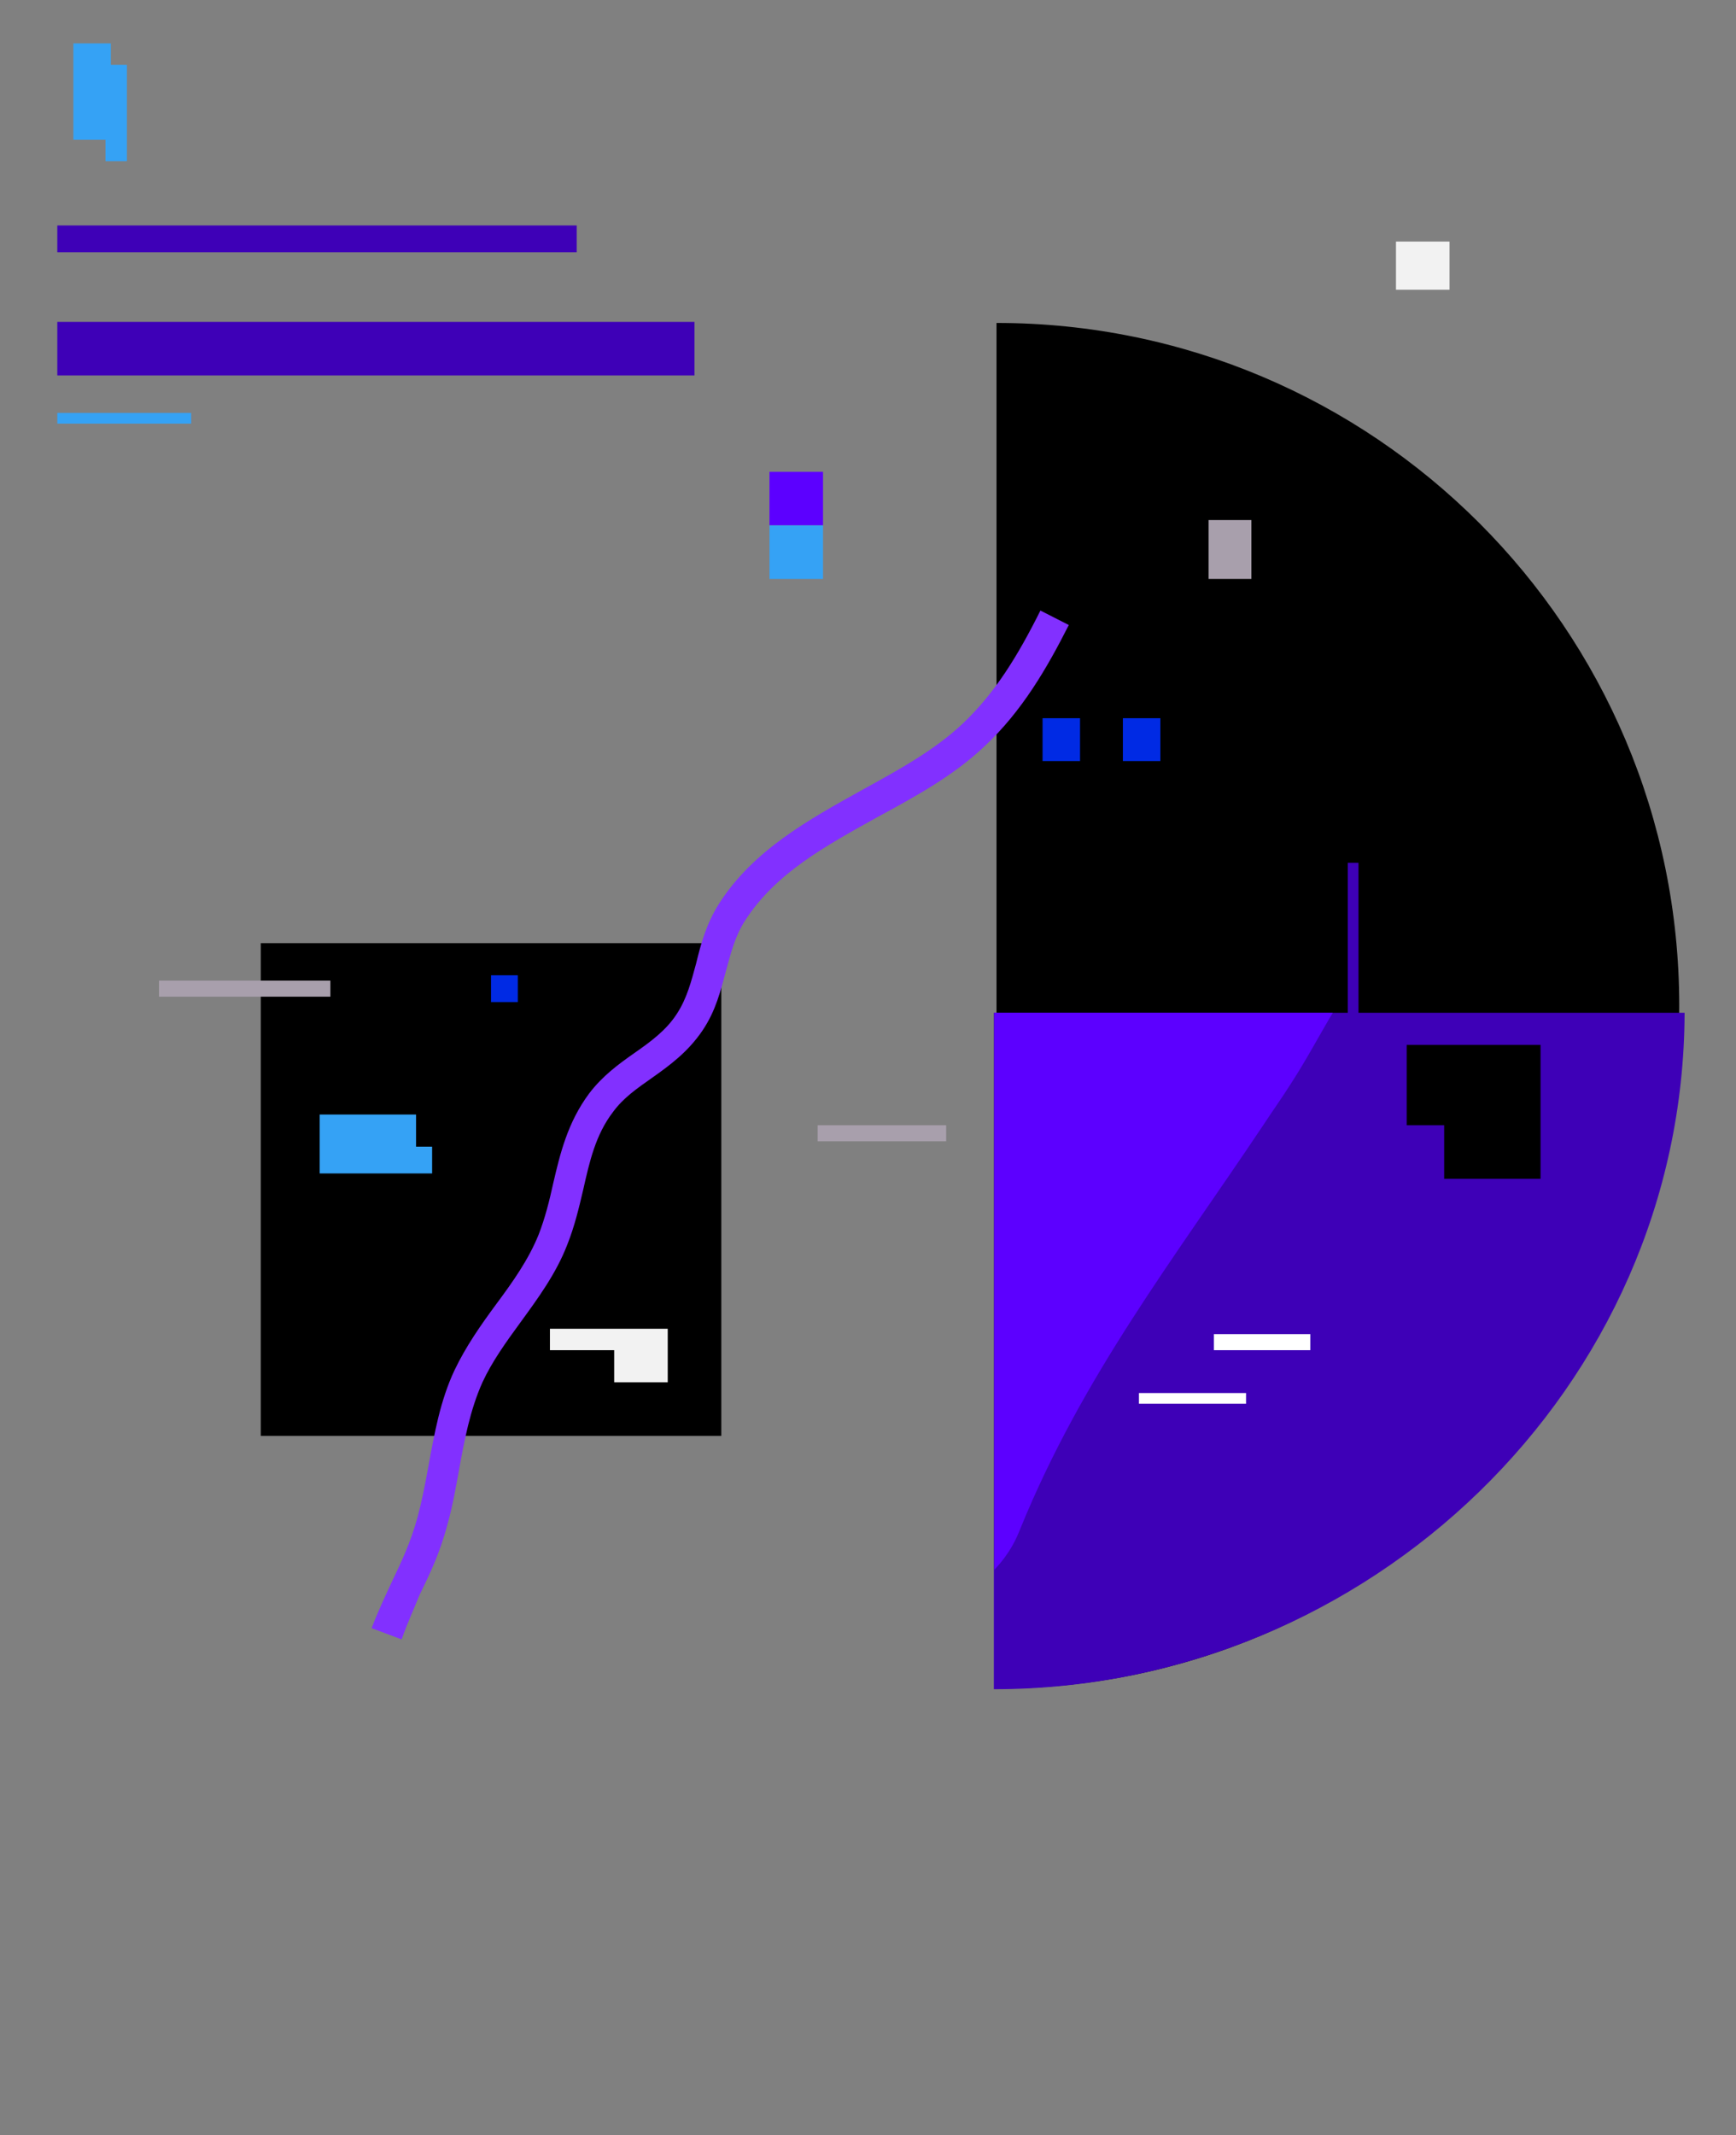
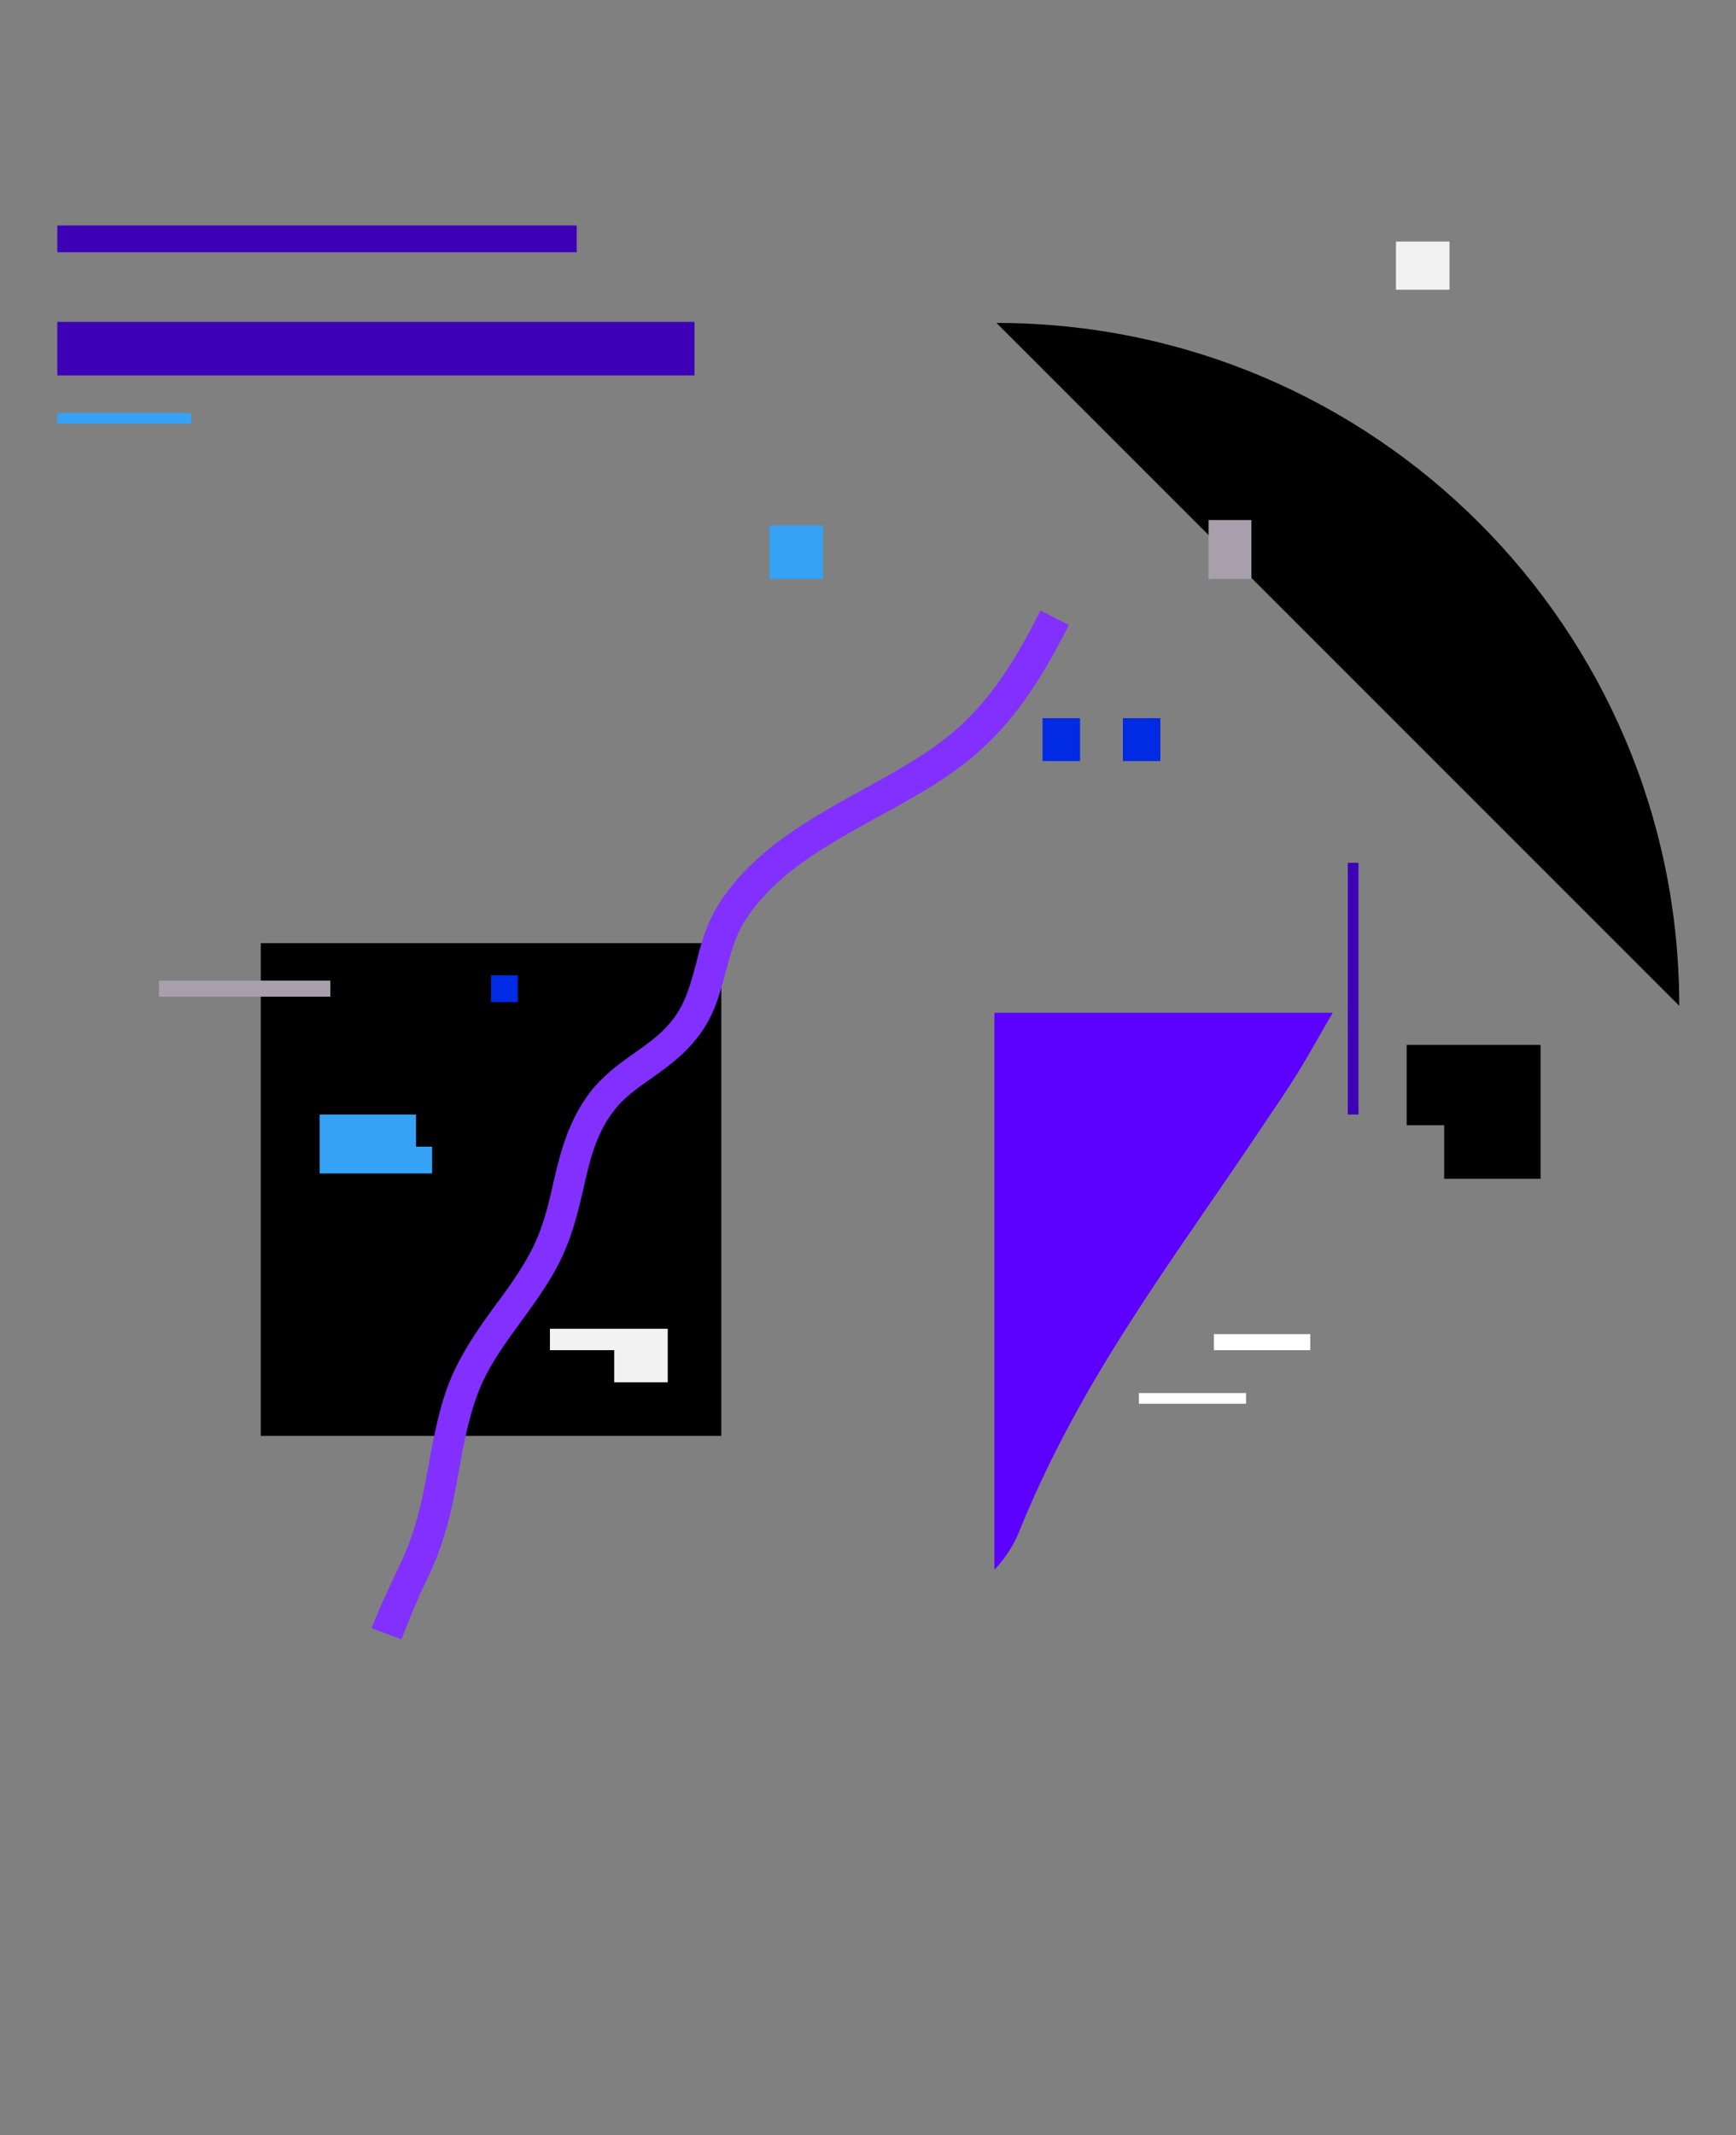
<svg xmlns="http://www.w3.org/2000/svg" version="1.1" id="Layer_1" x="0px" y="0px" viewBox="0 0 324.2 398.7" style="enable-background:new 0 0 324.2 398.7;" xml:space="preserve">
  <rect x="0" y="0" width="324.2" height="398.7" fill="#808080" stroke="none" />
  <style type="text/css">
	.st0{fill:#35A2F5;}
	.st1{fill:#8230FF;}
	.st2{fill:#A89FAC;}
	.st3{fill:#FFFFFF;}
	.st4{fill:#F2F2F2;}
	.st5{fill:#3E00B7;}
	.st6{fill:#5C00FF;}
	.st7{fill:#002AE4;}
</style>
  <g>
    <path class="st0" d="M-176.3,67.3v255c-2,0-4.5-0.1-7-0.2c0,0,0.2-0.1,0.2-0.1c-2.3-8.8-2.6-18.5-6.5-27c-4.2-9-12-16-15.7-25.4   c-3.5-8.8-3.2-17.8-9-25.6c-4.6-6.2-12-8.2-16.5-15c-4.3-6.6-3.6-13.9-7.9-20.6c-10.3-16-31.6-20.4-45-33   c-5.7-5.3-10.3-11.7-13.8-18.5C-281.4,105.1-232.3,67.3-176.3,67.3z" />
    <path d="M-182.8,322.1c-66.6-3.9-120-59.4-120-127.3c0-13.2,2-25.9,5.8-37.8c3.6,6.7,7.6,13.1,13.4,18.5c13.4,12.5,34.7,16.9,45,33   c4.3,6.7,3.6,14,7.9,20.6c4.5,6.8,11.9,8.8,16.5,15c5.8,7.8,5.5,16.8,9,25.6c3.8,9.5,11.6,16.4,15.8,25.4c3.9,8.4,4.3,18.2,6.7,27   C-182.8,322-182.8,322.1-182.8,322.1z" />
  </g>
  <path class="st1" d="M-220.3,146.5c-1.1,0-2.1,0-3.2-0.1l0.4-6c15.6,1.1,31.1-7.2,46-15.1c9-4.8,18.4-9.8,27.6-12.6  c11.9-3.6,23.5-1.4,34.7,0.8l2.7,0.5c10.7,2,24.8,3.3,35.8,3.3v6c-12,0-26-1.3-37-3.4l-2.6-0.5c-11-2.1-21.4-4.1-31.8-0.9  c-8.7,2.6-17.4,7.2-26.6,12.1C-189,138.4-204.2,146.5-220.3,146.5z" />
  <rect x="-106.3" y="268.1" width="86" height="6" />
  <rect x="-108.3" y="251.1" class="st2" width="86" height="6" />
  <rect x="-107.3" y="297.1" class="st1" width="87" height="96" />
  <rect x="-46.3" y="298.1" width="26" height="95" />
  <polygon class="st3" points="-210.3,102.1 -221,102.1 -224.2,102.1 -228.3,102.1 -228.3,109.1 -220.3,109.1 -220.3,106.1   -210.3,106.1 " />
  <polygon class="st4" points="-27.3,202.1 -27.3,188.1 -41.3,188.1 -41.3,202.1 -28.3,202.1 -28.3,212.1 -42.3,212.1 -42.3,218.1   -28.2,218.1 -19.5,218.1 -18.3,218.1 -18.3,202.1 " />
-   <rect x="-213.3" y="272.1" width="29" height="2" />
  <rect x="-196.3" y="224.1" width="26" height="6" />
  <rect x="-113.3" y="77.1" class="st0" width="11" height="13" />
  <g>
-     <path d="M186.1,60.3c70.4,0,127.5,57.1,127.5,127.5c0,70.4-57.1,127.5-127.5,127.5" />
+     <path d="M186.1,60.3c70.4,0,127.5,57.1,127.5,127.5" />
    <g>
-       <path class="st5" d="M314.6,189.1c-0.2,70-59,126.3-129,126.3V189.1H314.6z" />
      <path class="st6" d="M248.9,189.1c-2.4,4-5,8.9-7.8,13.2c-1.7,2.7-3.5,5.2-5.2,7.8c-16.7,25-33.7,46.8-45.3,75.2    c-0.8,2-1.9,4.6-4.9,7.8v-104H248.9z" />
    </g>
  </g>
  <rect x="48.7" y="176.1" width="86" height="92" />
  <path class="st1" d="M75,306.1l-5.6-2.1c1.3-3.4,2.6-6.1,3.8-8.7c1.7-3.6,3.4-7,4.8-12.1c0.8-3,1.4-6.1,2-9.4c1.1-6,2.2-12.3,4.9-18  c2.1-4.4,4.9-8.4,7.7-12.2c3.2-4.3,6.1-8.4,8-13.1c1.2-3.1,2-6.3,2.7-9.5c1.3-5.6,2.7-11.4,6.7-16.8c2.5-3.3,5.5-5.5,8.5-7.6  c3-2.1,5.9-4.2,7.9-7.3c1.9-2.9,2.7-6.1,3.6-9.4c0.9-3.7,1.9-7.4,4.3-11.2c6.4-10,16.8-15.7,26.7-21.2c6.9-3.8,13.5-7.4,18.8-12.4  c6-5.7,10.2-12.5,14.5-21.1l5.3,2.7c-4,7.9-8.7,16.1-15.8,22.7c-5.8,5.5-13,9.4-20,13.2c-9.7,5.4-18.9,10.4-24.6,19.2  c-1.9,2.9-2.7,6.1-3.6,9.4c-1,3.7-1.9,7.5-4.4,11.2c-2.7,4-6.1,6.5-9.5,8.9c-2.7,1.9-5.3,3.7-7.2,6.3c-3.3,4.3-4.4,9.3-5.6,14.6  c-0.8,3.4-1.6,6.8-3,10.3c-2.1,5.4-5.5,10-8.7,14.4c-2.7,3.7-5.3,7.3-7.1,11.2c-2.3,5.1-3.4,10.9-4.4,16.5c-0.6,3.3-1.2,6.7-2.1,9.9  c-1.5,5.7-3.4,9.5-5.2,13.2C77.3,300.4,76.1,303,75,306.1z" />
  <rect x="10.7" y="77.1" class="st0" width="25" height="2" />
  <rect x="10.7" y="42.1" class="st5" width="97" height="5" />
  <rect x="10.7" y="60.1" class="st5" width="119" height="10" />
  <rect x="212.7" y="260.1" class="st3" width="20" height="2" />
  <polygon class="st0" points="77.7,214.1 77.7,208.1 59.7,208.1 59.7,213.5 59.7,219.1 80.7,219.1 80.7,214.1 " />
-   <rect x="143.7" y="88.1" class="st6" width="10" height="10" />
  <rect x="143.7" y="98.1" class="st0" width="10" height="10" />
  <polygon class="st4" points="119.1,248.1 115.1,248.1 102.7,248.1 102.7,252.1 114.7,252.1 114.7,258.1 124.7,258.1 124.7,248.1 " />
  <polygon points="262.7,195.1 262.7,210.1 269.7,210.1 269.7,220.1 287.7,220.1 287.7,210 287.7,207.7 287.7,195.1 " />
  <rect x="260.7" y="45.1" class="st4" width="10" height="9" />
-   <polygon class="st0" points="20.7,12.1 20.7,8.1 13.7,8.1 13.7,26.1 19.7,26.1 19.7,30.1 23.7,30.1 23.7,12.1 " />
  <rect x="251.7" y="161.1" class="st5" width="2" height="47" />
  <rect x="225.7" y="97.1" class="st2" width="8" height="11" />
-   <rect x="152.7" y="210.1" class="st2" width="24" height="3" />
  <rect x="91.7" y="182.1" class="st7" width="5" height="5" />
  <rect x="226.7" y="249.1" class="st3" width="18" height="3" />
  <rect x="29.7" y="183.1" class="st2" width="32" height="3" />
  <rect x="194.7" y="134.1" class="st7" width="7" height="8" />
  <rect x="209.7" y="134.1" class="st7" width="7" height="8" />
</svg>